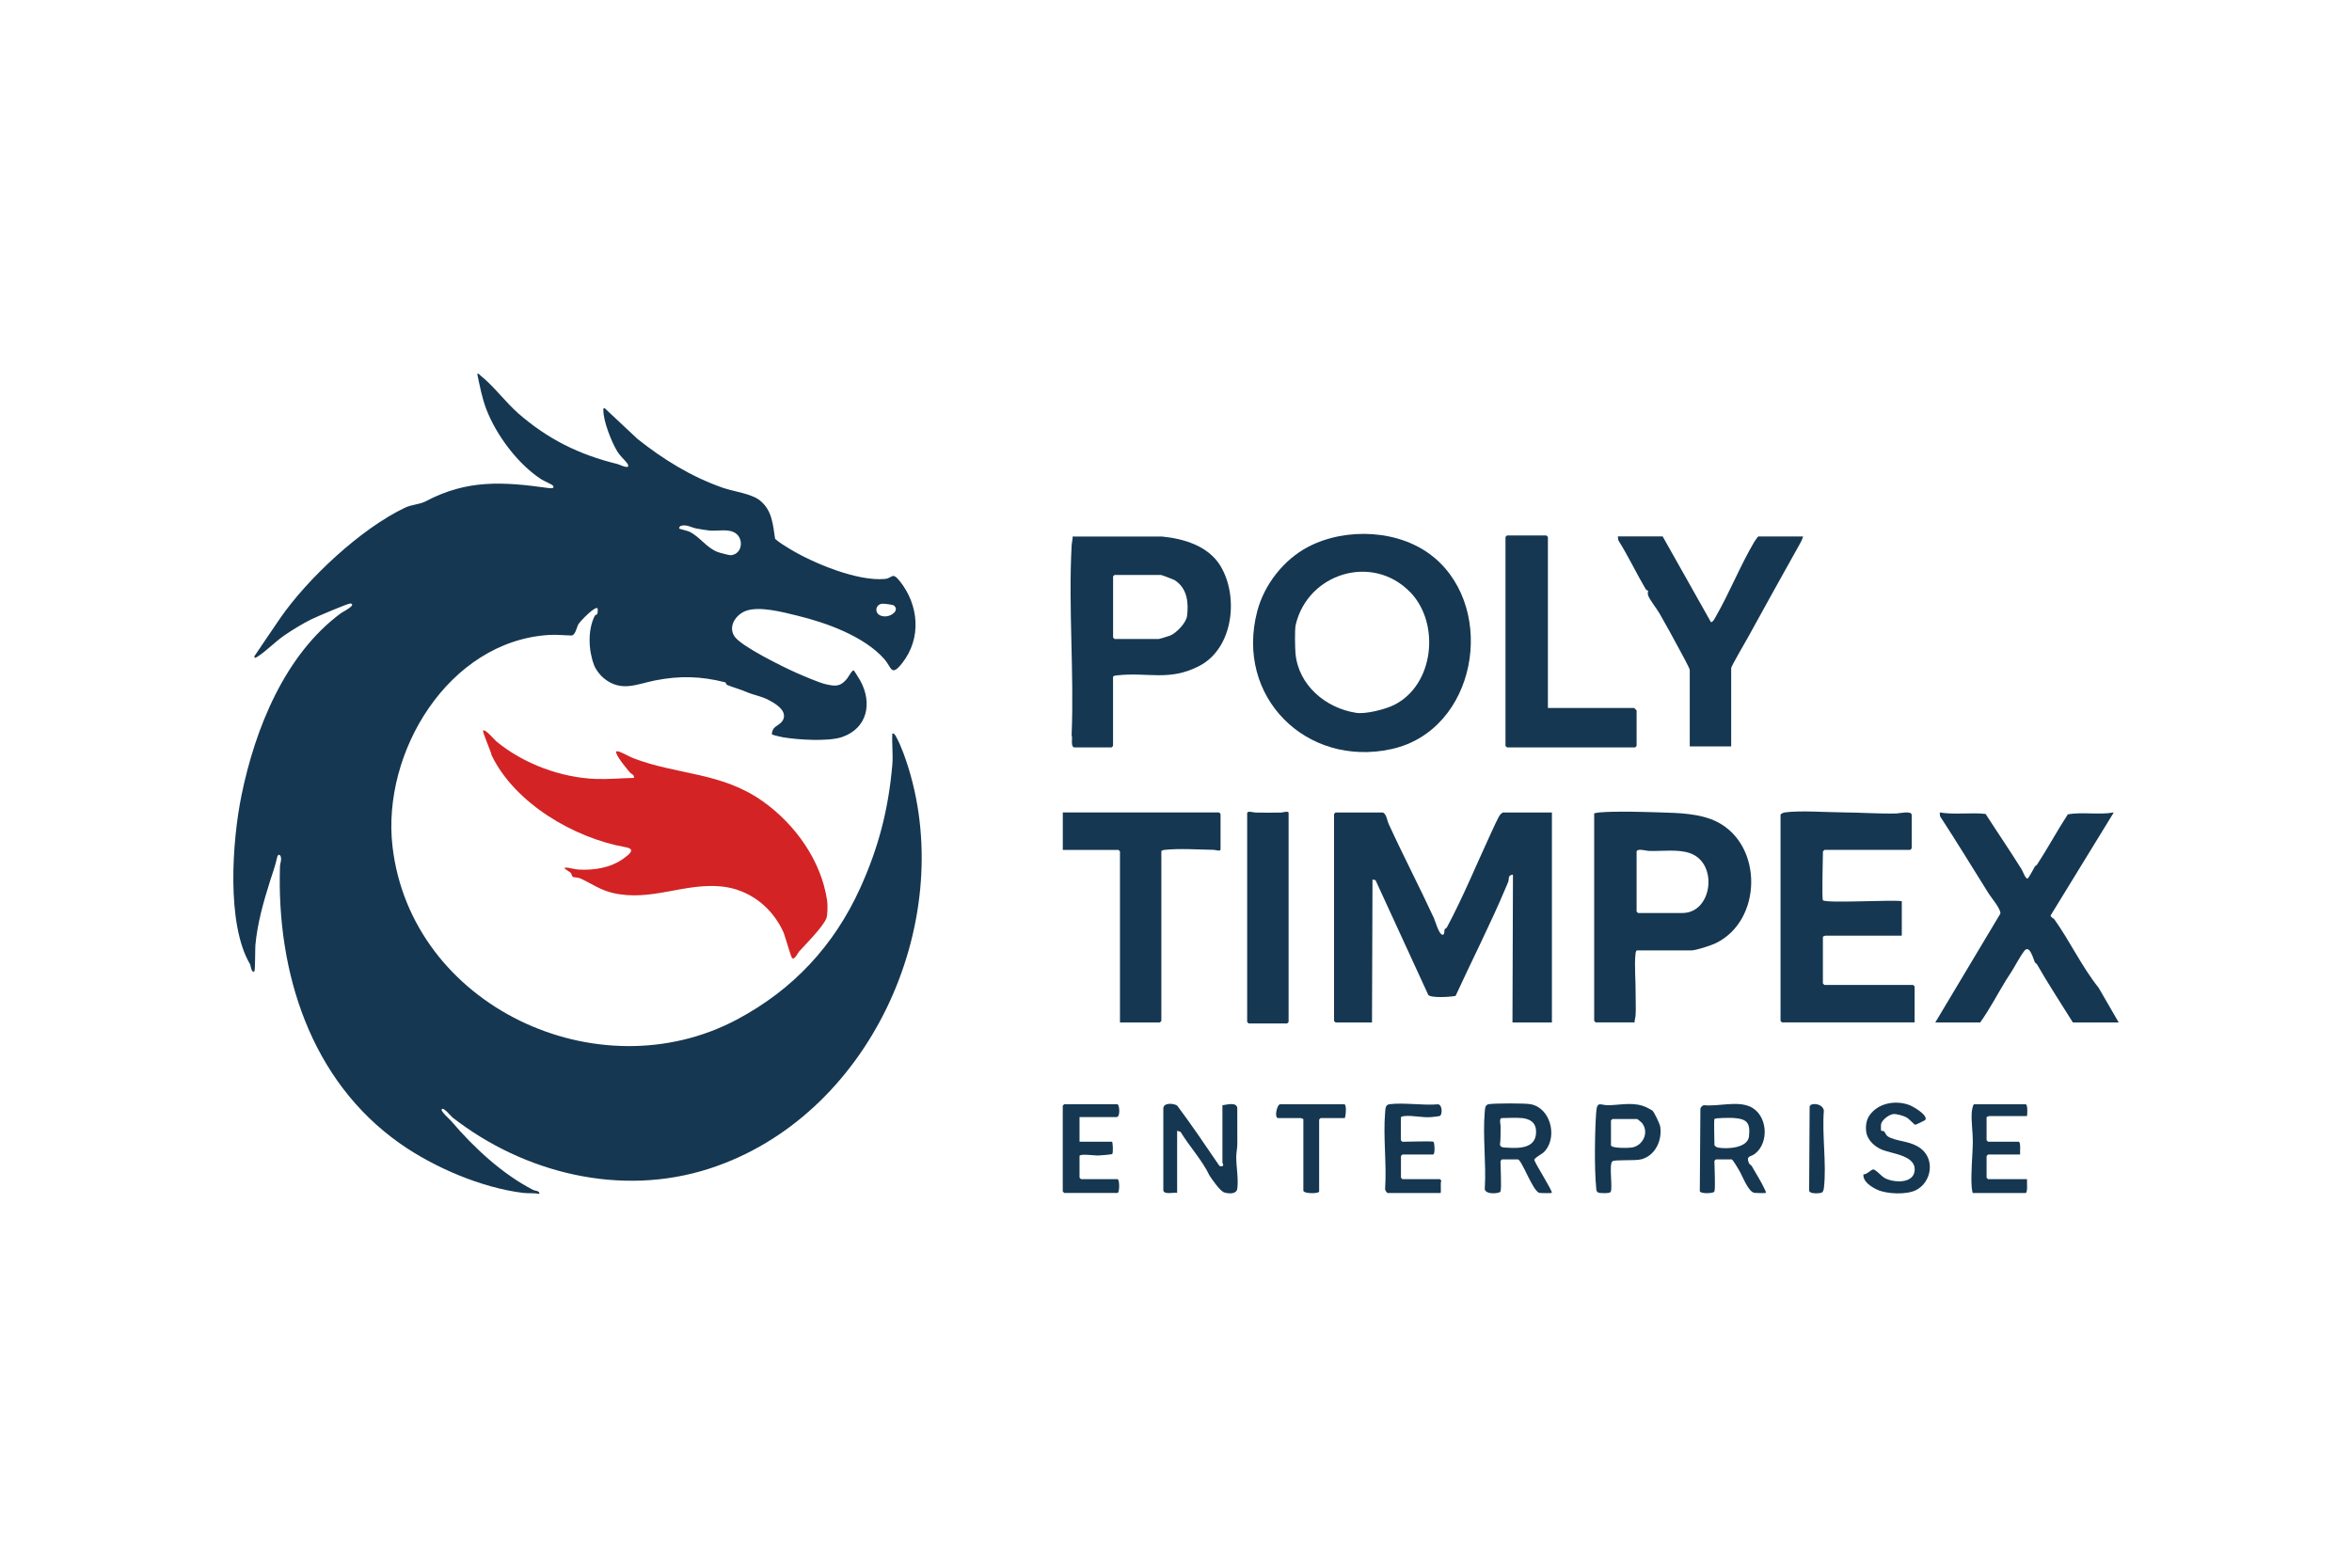
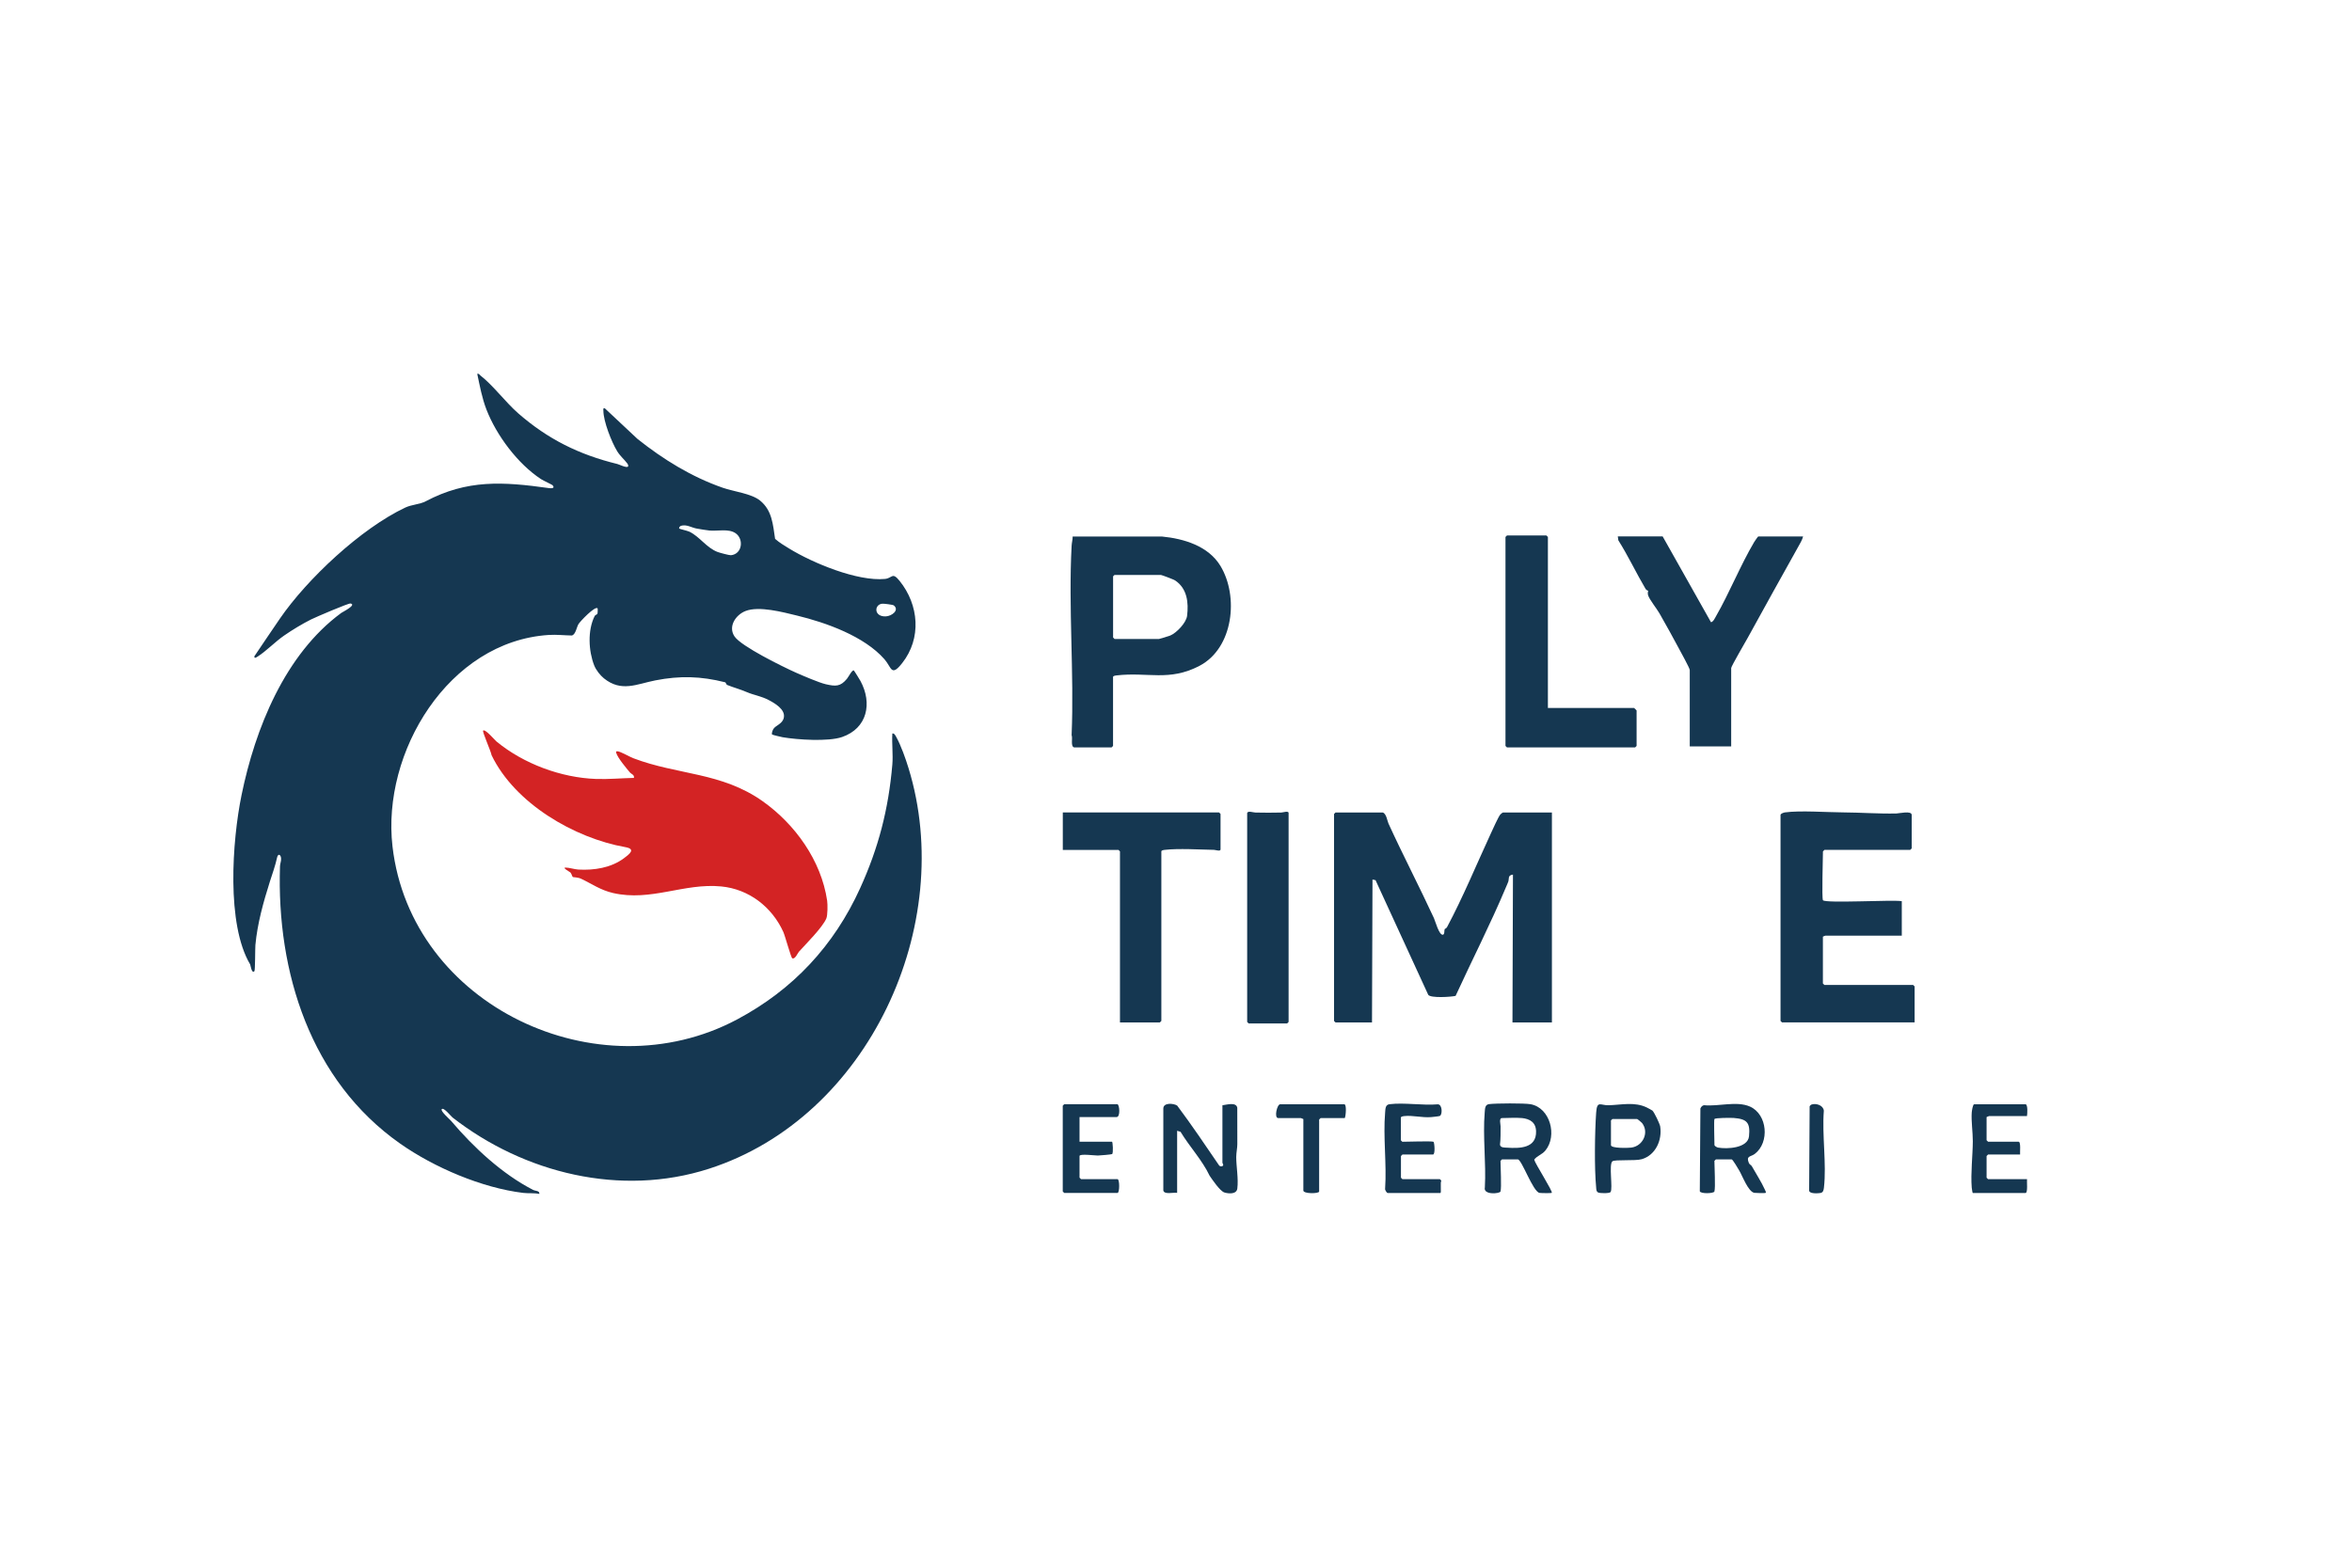
<svg xmlns="http://www.w3.org/2000/svg" id="uuid-619e2115-b016-4333-87d2-5b70c6a2fd55" viewBox="0 0 475.2 316.8">
  <g id="uuid-d9e5457e-7dbd-400a-9c30-ee7aa88ef13d">
    <path d="M126.89,94.27c.1-.1,0-.42-.14-.6-.61-.82-1.45-1.5-2.05-2.48-1.14-1.86-2.78-6.03-2.79-8.17,0-.3-.13-.58.3-.5l6.58,6.17c5.2,4.14,10.91,7.67,17.22,9.87,2.31.8,5.8,1.17,7.56,2.6,2.44,1.99,2.59,4.83,3.03,7.73.86.76,1.86,1.36,2.83,1.95,4.8,2.95,13.82,6.68,19.37,6.15,1.52-.15,1.45-1.48,2.96.4,3.91,4.85,4.47,11.61.51,16.62-2.25,2.84-2.11.88-3.58-.8-4.09-4.65-11.77-7.39-17.68-8.82-2.84-.69-7.65-1.98-10.38-.92-2,.78-3.58,3.15-2.22,5.15s9.76,6.13,12.41,7.31c1.4.62,4.67,2.03,6.03,2.34,1.99.45,2.93.5,4.26-1.09.29-.34,1.08-1.9,1.4-1.69.1.07,1.2,1.87,1.35,2.14,2.41,4.47,1.39,9.54-3.73,11.31-2.79.96-9.03.55-12,.04-.28-.05-2.06-.47-2.13-.55-.15-.17.09-.82.22-1.06.44-.81,1.94-1.04,2.16-2.43.26-1.62-1.87-2.85-3.08-3.48-1.55-.81-2.94-.97-4.39-1.59s-2.67-.92-3.95-1.44c-.3-.12-.26-.51-.47-.56-4.89-1.23-9.11-1.35-14.08-.38-3.77.74-6.85,2.44-10.39-.41-.75-.61-1.59-1.66-1.97-2.62-1.13-2.89-1.37-7.06.1-9.98.13-.26.47-.25.56-.48.06-.18.07-1.03.03-1.07-.51-.54-3.54,2.64-3.87,3.2-.37.62-.55,2.04-1.3,2.29-1.56-.02-3.12-.21-4.69-.11-20.27,1.29-33.78,23.74-31.58,42.73,3.73,32.26,41.53,49.94,69.64,34.96,11.33-6.04,19.58-14.92,24.85-26.53,3.7-8.14,5.72-15.9,6.5-24.97.17-2.01-.12-4.23,0-6.27.38-.12.65.44.79.7.97,1.74,1.91,4.43,2.48,6.29,9.73,31.62-8.01,70.57-40.32,80.96-17.84,5.74-37.34.9-51.8-10.35-.35-.27-1.76-2.1-2.18-1.7-.37.35,1.63,2.08,1.89,2.39,4.53,5.34,10.31,10.72,16.55,13.93.49.25,1.34.12,1.27.82-1.07-.23-2.2-.08-3.27-.21-8.32-1.01-17.97-5.12-24.88-9.98-18.07-12.71-24.96-34.62-24.25-56.04.02-.54.27-1.05.22-1.59-.06-.8-.62-1.01-.8-.19-.37,1.7-.95,3.28-1.47,4.91-1.31,4.15-2.52,8.46-2.92,12.81-.06.69-.03,5.08-.2,5.27-.54.62-.8-1.27-.85-1.35-4.85-8.1-3.64-24.99-1.75-34.22,2.75-13.43,8.76-28.45,20.15-36.82.24-.18,3.19-1.64,1.87-1.91-.42-.08-7.04,2.76-7.94,3.21-1.82.91-3.81,2.12-5.49,3.28-1.77,1.22-3.66,3.19-5.33,4.23-.26.16-.72.51-.66-.06,1.72-2.53,3.41-5.08,5.15-7.6,5.5-8.01,16.39-18.23,25.35-22.45,1.28-.6,2.97-.65,4.11-1.26,8.38-4.43,15.6-3.97,24.87-2.67.58.08,1.33.05.75-.59-.09-.1-1.84-.91-2.32-1.22-4.7-3.08-9.01-8.85-11.03-14.07-.9-2.33-1.34-4.77-1.86-7.21.35-.09.4.14.6.3,2.58,1.99,5.11,5.43,7.67,7.67,6,5.24,12.3,8.36,20.03,10.25.42.1,1.84.85,2.18.51ZM137.24,106.82c.07.08,1.66.44,2.06.63,2.09,1.02,3.43,3.23,5.67,4.09.38.15,2.39.69,2.71.66,2.3-.23,2.66-3.3.9-4.47-1.42-.94-3.57-.37-5.25-.52-.56-.05-1.95-.29-2.58-.4-1.03-.18-2.04-.9-3.17-.55-.24.08-.46.42-.33.56ZM178.23,122c-1.65.18-1.68,2.66.73,2.56,1.22-.05,2.82-1.27,1.62-2.22-.19-.15-2.03-.38-2.36-.34Z" style="fill:#153751;" />
    <path d="M128.08,157.21c.12-.67-.53-.78-.79-1.09-.75-.89-2.5-2.97-2.79-3.99-.09-.31.02-.32.3-.3.59.04,2.45,1.13,3.18,1.4,8.98,3.42,17.79,2.78,26.15,8.71,6.51,4.63,11.79,11.94,12.99,20.08.11.75.11,2.95-.17,3.59-.81,1.86-4.11,5.13-5.53,6.71-.27.3-.78,1.59-1.35,1.33-.26-.12-1.44-4.51-1.82-5.35-2.31-5.05-6.95-8.63-12.54-9.17-7.54-.73-14.18,3.1-21.85,1.33-2.53-.58-4.28-1.86-6.47-2.89-.61-.29-1.58-.29-1.65-.34-.16-.12-.23-.63-.49-.92-.08-.09-1.72-.97-1-.99.66-.02,1.85.36,2.59.4,3.21.18,6.63-.35,9.24-2.3,1.12-.84,2.44-1.85.27-2.23-10.29-1.82-22.33-8.82-27.03-18.58-.09-.7-1.91-4.76-1.71-4.97.4-.41,2.36,1.92,2.69,2.19,5.5,4.54,13.09,7.33,20.11,7.58,2.57.09,5.12-.16,7.68-.21Z" style="fill:#d32324;" />
    <path d="M279.37,164.19c.73.21.92,1.7,1.16,2.23,2.94,6.43,6.21,12.69,9.18,19.11.27.58,1.04,3.51,1.82,3.36.38-.08.24-.86.36-1.14.02-.04.34-.14.48-.41,3.27-6.15,5.91-12.57,8.82-18.87.37-.79,1.5-3.34,1.92-3.86.1-.12.47-.42.58-.42h9.86v42.43h-7.97l.1-29.88c-1.11.14-.73.82-.95,1.44-.13.36-.32.76-.47,1.12-3.11,7.42-6.83,14.66-10.17,21.95-.93.22-5.06.49-5.53-.22l-10.65-23.17-.61-.12-.1,28.88h-7.37s-.3-.28-.3-.3v-41.83s.28-.3.3-.3h9.56Z" style="fill:#153751;" />
-     <path d="M289.76,112.66c12.78,10.71,8.48,34.98-8.65,38.72-17.17,3.75-31.65-10.56-27.09-27.88,1.41-5.34,5.29-10.38,10.3-13,7.66-4,18.67-3.51,25.44,2.17ZM284.93,119.68c-7.65-7.91-20.72-3.83-23.15,6.6-.22.94-.13,4.63-.04,5.73.56,6.42,6.07,11.09,12.26,12.04,1.94.3,5.94-.71,7.72-1.62,8.07-4.09,9.28-16.48,3.21-22.76Z" style="fill:#153751;" />
    <path d="M217.02,151.04c-.77-.22-.25-1.83-.51-2.48.53-12.6-.67-25.73,0-38.26.03-.64.22-1.24.21-1.88h18.03c4.44.43,9.36,1.9,11.81,5.91,3.76,6.17,2.65,16.63-4.21,20.22-6.16,3.22-10.46,1.2-16.78,1.94-.2.02-.69.09-.69.31v13.94s-.28.3-.3.3h-7.57ZM225.19,116.18c-.07.1-.3.24-.3.3v12.35s.28.3.3.3h8.96c.12,0,2.04-.6,2.29-.7,1.27-.53,3.22-2.56,3.4-3.97.33-2.71.02-5.53-2.41-7.16-.31-.21-2.72-1.11-2.87-1.11h-9.36Z" style="fill:#153751;" />
-     <path d="M330.26,206.61h-7.87s-.3-.28-.3-.3v-41.93c0-.06.89-.19,1.09-.21,3.6-.28,8.48-.11,12.17,0s8.19.18,11.61,1.93c9.33,4.77,9.06,19.99-.33,24.51-.98.47-4,1.45-4.92,1.45h-10.96c-.22,0-.29.49-.31.69-.26,2.25.05,5.41.02,7.79-.02,1.46.09,3.21,0,4.58-.03.51-.22.98-.21,1.49ZM330.66,172.05v12.15s.28.3.3.3h8.96c6.05,0,7.31-10.06,1.53-12.09-2.42-.85-5.71-.37-8.31-.45-.52-.02-2.28-.56-2.48.09Z" style="fill:#153751;" />
    <path d="M368.3,181.91c.42.68,14.05-.12,15.94.2v6.97h-15.44s-.5.17-.5.2v9.46s.28.3.3.3h17.93s.3.28.3.3v7.27h-26.79s-.3-.28-.3-.3v-41.63c0-.25.62-.47.89-.51,3.1-.42,8.42-.02,11.77,0,3.56.02,7.15.3,10.76.22.52-.01,3.08-.62,3.08.29v6.77s-.28.3-.3.3h-17.33s-.3.28-.3.3c0,1.3-.26,9.44,0,9.86Z" style="fill:#153751;" />
-     <path d="M391.01,206.61l13.16-22.01c0-1.06-1.78-3.09-2.37-4.02-3.27-5.22-6.47-10.49-9.84-15.65l-.05-.75c3.04.51,6.19-.04,9.26.3,2.41,3.75,4.94,7.44,7.3,11.23.23.38.76,1.92,1.17,1.82.27-.07,1.24-2.05,1.5-2.44.1-.15.32-.2.45-.4,2.16-3.31,4.03-6.82,6.2-10.13,3.02-.52,6.24.16,9.28-.38l-12.76,20.81c.04.44.55.5.78.83,3.12,4.38,5.54,9.57,8.92,13.79l4.05,7h-9.26c-2.44-3.92-4.99-7.79-7.28-11.8-.07-.11-.27-.15-.37-.32-.33-.59-1.05-3.78-2.19-2.3-.76.99-1.71,2.8-2.42,3.95-.39.64-.83,1.27-1.19,1.85-1.77,2.86-3.3,5.88-5.27,8.62h-9.06Z" style="fill:#153751;" />
    <path d="M335.93,108.41l9.76,17.33c.45-.07.79-.82,1-1.19,2.74-4.77,4.92-10.26,7.71-14.99.11-.19.77-1.15.84-1.15h9.06c-.18.71-.63,1.45-.99,2.09-3.37,6.04-6.81,12.2-10.16,18.32-.45.82-3.38,5.83-3.38,6.18v15.84h-8.37v-15.44c0-.36-1.84-3.69-2.19-4.34-1.15-2.18-2.6-4.77-3.92-7.09-.57-1-2.03-2.79-2.31-3.68-.15-.47.04-.87.02-.9-.02-.04-.35-.09-.52-.37-1.91-3.23-3.5-6.65-5.51-9.83l-.11-.79h9.06Z" style="fill:#153751;" />
    <path d="M226.28,206.61v-34.56s-.28-.3-.3-.3h-11.25v-7.57h31.57s.3.28.3.3v7.17c0,.46-1.01.1-1.29.09-2.85-.06-7.28-.32-9.98,0-.2.02-.69.09-.69.31v34.26s-.28.3-.3.3h-8.07Z" style="fill:#153751;" />
    <path d="M312.73,143.07h17.43s.5.46.5.5v7.17s-.28.3-.3.3h-25.89s-.3-.28-.3-.3v-42.23s.28-.3.3-.3h7.97s.3.28.3.3v34.56Z" style="fill:#153751;" />
    <path d="M251.98,164.29c.15-.5,1.21-.1,1.68-.09,1.7.04,3.5.04,5.2,0,.31,0,1.49-.41,1.49.09v42.23s-.28.3-.3.3h-7.77s-.3-.28-.3-.3v-42.23Z" style="fill:#153751;" />
    <path d="M247,223.35c.87-.11,2.76-.69,2.98.5,0,2.46.01,4.91.01,7.37,0,.78-.21,1.68-.22,2.59,0,1.96.47,4.37.22,6.37-.15,1.18-1.72,1.07-2.61.8s-2.46-2.62-2.99-3.39c-1.51-3.18-4.04-5.84-5.87-8.87l-.69-.21v12.55c-.75-.15-2.62.42-2.79-.5v-16.54c-.01-1.26,2.09-1.07,2.8-.6,2.93,3.92,5.69,8.01,8.45,12.06.13.2.38.26.59.2.52-.14.1-.64.1-.7v-11.65Z" style="fill:#153751;" />
    <path d="M303.17,240.77c-.14.47-3.55.76-3.17-.82.28-4.88-.44-10.31-.03-15.13.07-.79.03-1.59.89-1.7,1.38-.17,7.08-.21,8.37.02,3.95.7,5.47,6.36,3,9.36-.69.84-1.72,1.07-2.26,1.85.18.79,3.83,6.46,3.55,6.71-.09.08-2.21.05-2.48,0-1.34-.25-3.58-6.77-4.39-6.77h-3.19s-.3.28-.3.3c0,1.2.24,5.4,0,6.17ZM307.45,225.94c-1.2-.12-2.73,0-3.98,0-.66,0-.28,1.31-.29,1.68-.01,1.24.03,2.48-.12,3.71.11.63.92.56,1.4.59,2.61.18,5.97.12,5.89-3.29-.04-1.83-1.25-2.53-2.89-2.7Z" style="fill:#153751;" />
    <path d="M346.39,240.77c-.13.43-2.78.51-2.96-.03l.12-16.75c.16-.31.37-.61.75-.65,2.87.3,6.6-.91,9.27.28,3.54,1.58,3.99,7.26.97,9.56-.83.63-1.81.34-1.2,1.83.13.32.46.42.59.64.78,1.38,2.01,3.33,2.62,4.7.07.17.32.58.19.71-.08.08-1.98.04-2.28-.01-1.24-.19-2.39-3.37-3.06-4.5-.2-.34-1.32-2.26-1.53-2.26h-3.19s-.3.28-.3.3c0,1.2.24,5.4,0,6.17ZM346.39,226.13c-.14.22,0,4.54,0,5.28,0,.15.48.45.7.49,1.84.35,6.04.12,6.28-2.27.28-2.76-.4-3.5-3.09-3.71-.56-.04-3.73-.04-3.89.21Z" style="fill:#153751;" />
    <path d="M225.78,223.15c.4.12.63,2.59-.2,2.59h-7.47v4.98h6.57c.13,0,.3,2.3.01,2.5-.12.08-2.5.29-2.89.29-.55.01-3.69-.41-3.69.09v4.38s.28.3.3.3h7.37c.45,0,.45,2.79,0,2.79h-10.76s-.3-.28-.3-.3v-17.33s.28-.3.3-.3h10.76Z" style="fill:#153751;" />
    <path d="M332.77,223.83c.16.08,1.01.52,1.09.6.38.36,1.48,2.67,1.57,3.21.42,2.77-.93,5.79-3.72,6.61-1.34.39-5.43.03-5.94.43-.76.6.13,5.49-.37,6.21-.21.3-2.14.27-2.5.09-.41-.2-.37-.61-.41-.99-.38-3.86-.28-11.21,0-15.16.18-2.51.87-1.43,2.51-1.48,2.64-.07,5.25-.76,7.78.48ZM325.78,226.13c-.07.1-.3.24-.3.3v4.98c0,.68,3.47.58,4.09.5,2.37-.29,3.69-3.07,2.18-4.98-.11-.14-.92-.8-.99-.8h-4.98Z" style="fill:#153751;" />
    <path d="M289.62,230.72c.2.13.4,2.59-.1,2.59h-6.17s-.3.28-.3.3v4.38s.28.3.3.3h7.57s.26.23.29.32c-.26.31.04,2.47-.19,2.47h-10.66c-.16,0-.59-.63-.51-.89.34-4.96-.42-10.46,0-15.35.07-.79.03-1.59.89-1.7,2.97-.37,6.71.29,9.77.02.95.03.93,2.18.37,2.36-.25.08-1.41.2-1.77.23-1.8.14-3.74-.4-5.39-.21-.2.02-.69.09-.69.31v4.58s.28.3.3.3c.86,0,6.01-.17,6.27,0Z" style="fill:#153751;" />
-     <path d="M388.99,226.31c-.06.1-1.93,1.01-2.04.99-.22-.04-1.22-1.23-1.84-1.54-.59-.29-1.94-.7-2.57-.63-.9.1-2.36,1.2-2.5,2.09-.03.21-.03,1.22.04,1.29.06.06.38-.02.5.07.52.4.23.92,1.5,1.41,2.01.77,4.15.68,6.03,2.13,2.86,2.21,2.14,6.77-.98,8.37-1.88.97-5.8.82-7.75-.03-1.2-.53-3.04-1.66-2.89-3.14.7.03,1.42-.86,1.92-.99.47-.12,1.7,1.36,2.38,1.73,1.75.95,5.75,1.21,6.04-1.45.35-3.1-4.45-3.42-6.52-4.25-1.45-.58-2.97-1.88-3.24-3.54-.19-1.15-.02-2.52.68-3.48,1.79-2.48,5.28-3.06,8.02-2.03.75.28,3.83,2.05,3.22,3.01Z" style="fill:#153751;" />
    <path d="M409.54,225.54h-7.67s-.5.17-.5.2v4.68s.28.3.3.3h6.17c.49,0,.25,2.14.3,2.59h-6.47s-.3.28-.3.3v4.38s.28.3.3.3h7.87c-.06.43.2,2.79-.3,2.79h-10.66c-.06,0-.19-.89-.21-1.09-.23-2.87.2-6.47.22-9.36,0-1.86-.34-4.08-.22-5.79.02-.31.21-1.69.5-1.69h10.36c.51,0,.38,2.02.3,2.39Z" style="fill:#153751;" />
    <path d="M271.7,225.94h-4.88s-.3.28-.3.3v14.54c0,.46-3.19.5-3.19-.2v-14.44s-.47-.2-.5-.2h-4.58c-.88,0-.24-2.79.4-2.79h12.95c.5,0,.32,2.35.1,2.79Z" style="fill:#153751;" />
    <path d="M366.05,223.19c.92-.28,2.34.18,2.44,1.27-.39,4.9.57,10.74.02,15.53-.06.49-.14.99-.7,1.09-.52.09-2.26.2-2.29-.5l.1-17.03c.1-.17.25-.3.44-.36Z" style="fill:#153751;" />
  </g>
</svg>